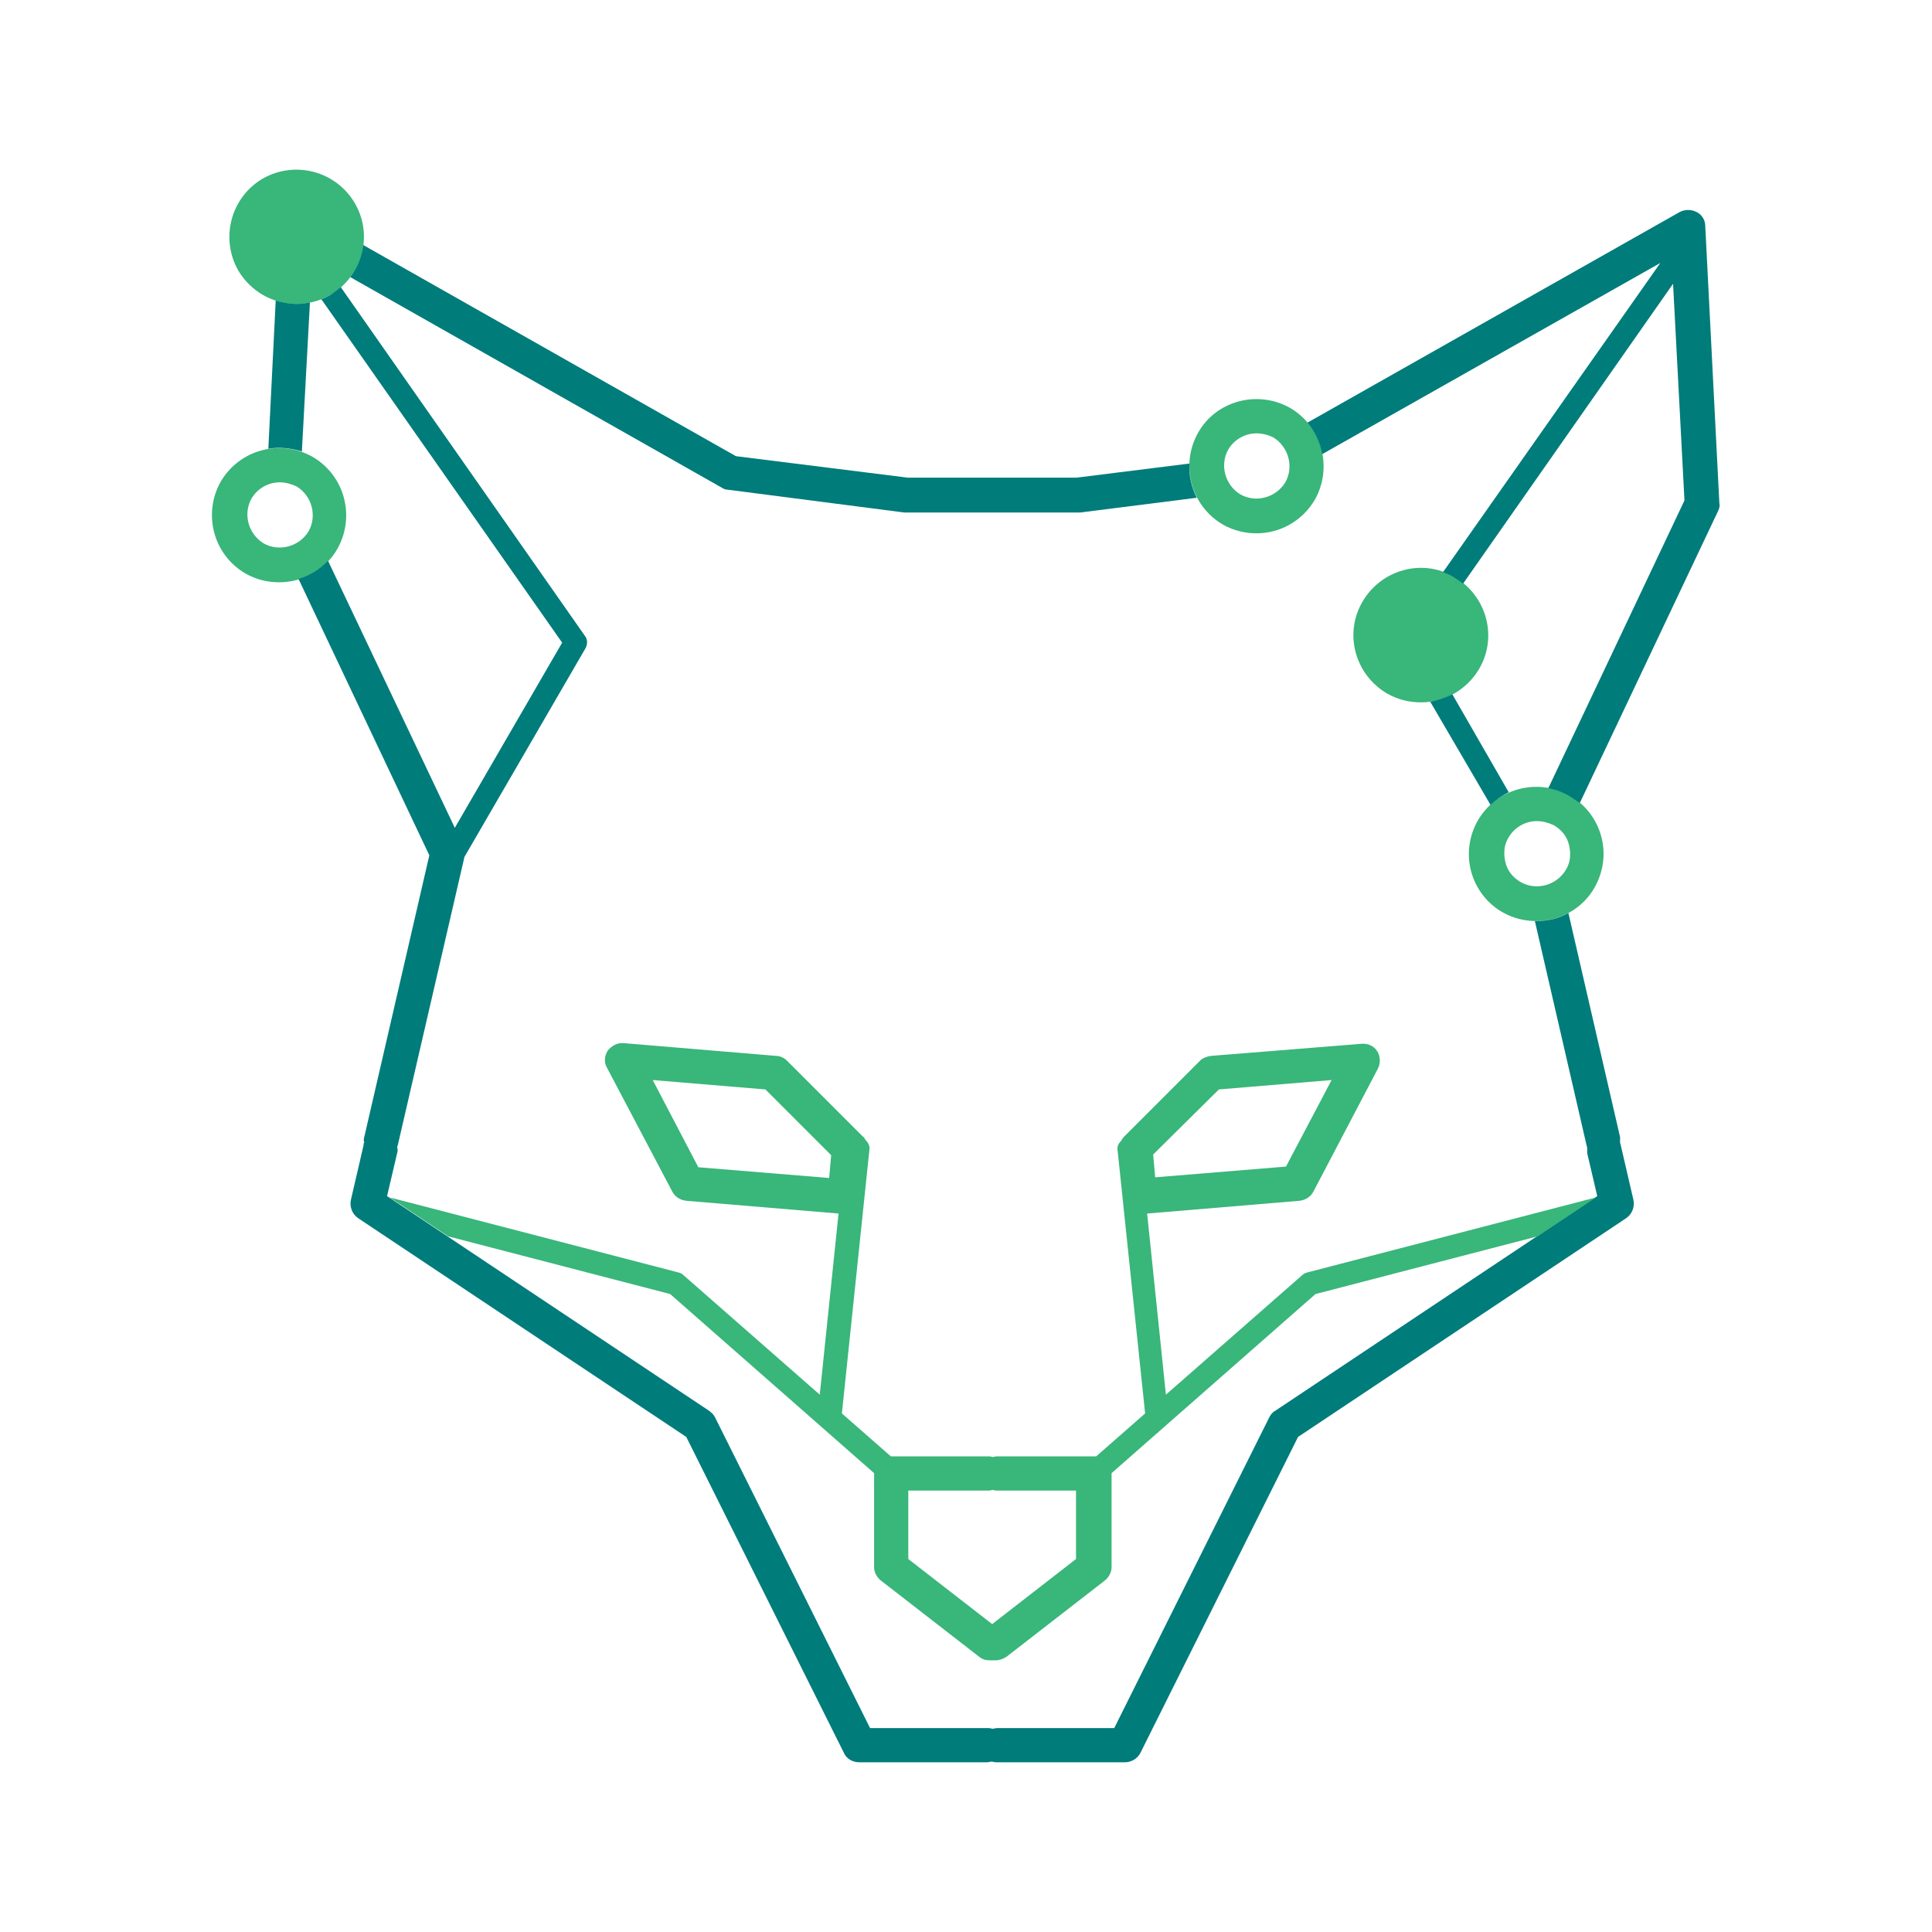
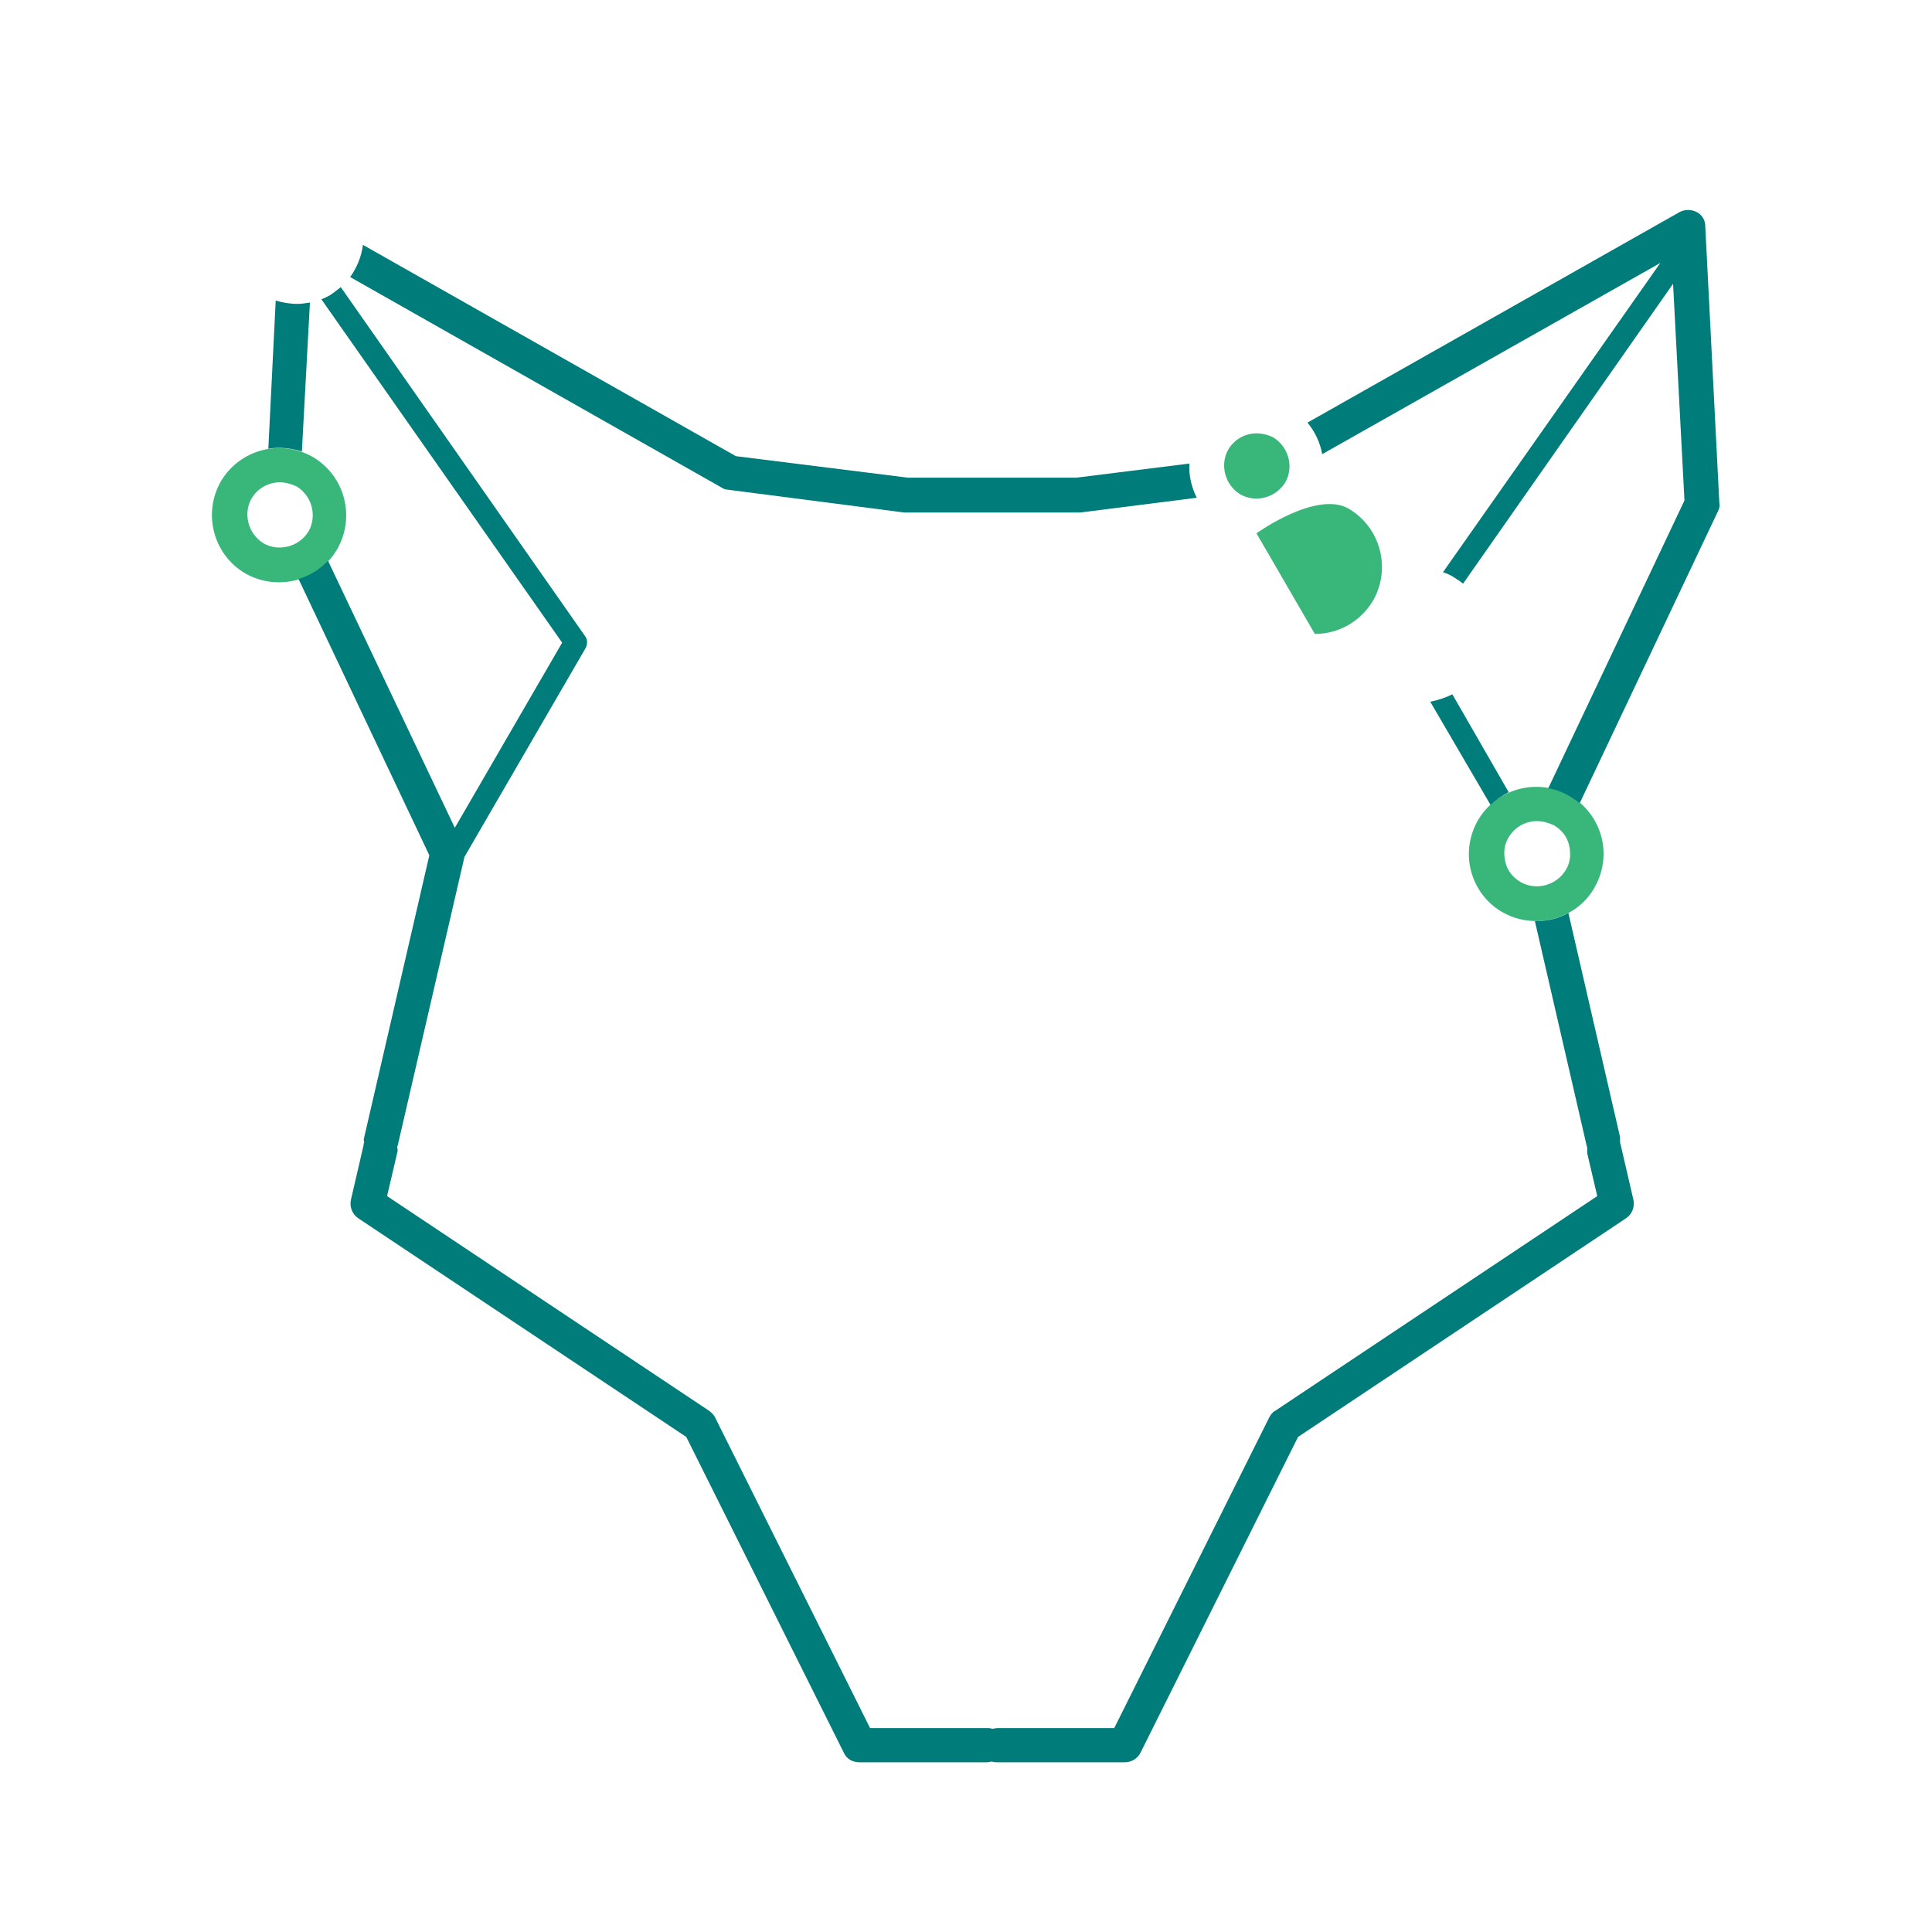
<svg xmlns="http://www.w3.org/2000/svg" xml:space="preserve" id="Layer_1" x="0" y="0" style="enable-background:new 0 0 288 288" version="1.1" viewBox="0 0 288 288">
  <style>.st0{fill:#39b67a}.st1{fill:#007c7b}</style>
  <switch>
    <g>
-       <path d="M187.3 79.5c-1.7 0-3.4-.4-5-1.3-4.8-2.8-6.4-8.9-3.7-13.7s8.9-6.4 13.7-3.7c4.8 2.8 6.4 8.9 3.7 13.7-1.9 3.2-5.2 5-8.7 5zm0-14.9c-1.7 0-3.3.9-4.2 2.4-1.3 2.3-.5 5.3 1.8 6.7 2.3 1.3 5.3.5 6.7-1.8 1.3-2.3.5-5.3-1.8-6.7-.8-.4-1.7-.6-2.5-.6zM41.6 86.8c-1.7 0-3.4-.4-5-1.3-4.8-2.8-6.4-8.9-3.7-13.7 2.8-4.8 8.9-6.4 13.7-3.7 4.8 2.8 6.4 8.9 3.7 13.7-1.8 3.2-5.2 5-8.7 5zm.1-14.9c-1.7 0-3.3.9-4.2 2.4-1.3 2.3-.5 5.3 1.8 6.7 2.3 1.3 5.3.5 6.7-1.8 1.3-2.3.5-5.3-1.8-6.7-.9-.4-1.7-.6-2.5-.6zM229 137.3c-1.7 0-3.4-.4-5-1.3-2.3-1.3-4-3.5-4.7-6.1-.7-2.6-.3-5.3 1-7.6 2.8-4.8 8.9-6.4 13.7-3.7 2.3 1.3 4 3.5 4.7 6.1.7 2.6.3 5.3-1 7.6-1.8 3.2-5.2 5-8.7 5zm.1-14.9c-1.7 0-3.3.9-4.2 2.4-.7 1.1-.8 2.4-.5 3.7.3 1.3 1.1 2.3 2.3 3 2.3 1.3 5.3.5 6.7-1.8.7-1.1.8-2.4.5-3.7-.3-1.3-1.1-2.3-2.3-3-.9-.4-1.7-.6-2.5-.6z" class="st0" />
+       <path d="M187.3 79.5s8.9-6.4 13.7-3.7c4.8 2.8 6.4 8.9 3.7 13.7-1.9 3.2-5.2 5-8.7 5zm0-14.9c-1.7 0-3.3.9-4.2 2.4-1.3 2.3-.5 5.3 1.8 6.7 2.3 1.3 5.3.5 6.7-1.8 1.3-2.3.5-5.3-1.8-6.7-.8-.4-1.7-.6-2.5-.6zM41.6 86.8c-1.7 0-3.4-.4-5-1.3-4.8-2.8-6.4-8.9-3.7-13.7 2.8-4.8 8.9-6.4 13.7-3.7 4.8 2.8 6.4 8.9 3.7 13.7-1.8 3.2-5.2 5-8.7 5zm.1-14.9c-1.7 0-3.3.9-4.2 2.4-1.3 2.3-.5 5.3 1.8 6.7 2.3 1.3 5.3.5 6.7-1.8 1.3-2.3.5-5.3-1.8-6.7-.9-.4-1.7-.6-2.5-.6zM229 137.3c-1.7 0-3.4-.4-5-1.3-2.3-1.3-4-3.5-4.7-6.1-.7-2.6-.3-5.3 1-7.6 2.8-4.8 8.9-6.4 13.7-3.7 2.3 1.3 4 3.5 4.7 6.1.7 2.6.3 5.3-1 7.6-1.8 3.2-5.2 5-8.7 5zm.1-14.9c-1.7 0-3.3.9-4.2 2.4-.7 1.1-.8 2.4-.5 3.7.3 1.3 1.1 2.3 2.3 3 2.3 1.3 5.3.5 6.7-1.8.7-1.1.8-2.4.5-3.7-.3-1.3-1.1-2.3-2.3-3-.9-.4-1.7-.6-2.5-.6z" class="st0" />
      <path d="m177.3 69.1-16.8 2.1h-25.2L109.7 68 54.1 36.5c-.2 1.7-.9 3.4-1.9 4.8l55.4 31.4c.3.2.6.3.9.3l26.3 3.4H161l17.4-2.2c-.8-1.6-1.2-3.3-1.1-5.1z" class="st1" />
-       <path d="M52.9 30.3c-2.8-4.8-8.9-6.4-13.7-3.7-4.8 2.8-6.4 8.9-3.7 13.7 1.9 3.2 5.2 5 8.7 5 1.7 0 3.4-.4 5-1.3 4.8-2.8 6.5-8.9 3.7-13.7z" class="st0" />
      <path d="m45 67.3 1.2-22.2c-.6.1-1.3.2-1.9.2-1.1 0-2.2-.2-3.2-.5L40 66.9c1.6-.3 3.4-.1 5 .4z" class="st1" />
-       <path d="M216.8 86c-4.8-2.8-10.9-1.1-13.7 3.7-2.8 4.8-1.1 10.9 3.7 13.7 1.6.9 3.3 1.3 5 1.3 3.5 0 6.8-1.8 8.7-5 2.8-4.8 1.1-10.9-3.7-13.7z" class="st0" />
      <path d="m224.9 118.1-8.4-14.6c-1 .5-2.2.9-3.3 1.1l9 15.4c.7-.7 1.7-1.4 2.7-1.9zM254.2 33.7c0-.9-.5-1.7-1.3-2.1-.8-.4-1.7-.4-2.5 0L194.9 63c1.1 1.3 1.9 3 2.2 4.7l50.4-28.5-32.4 46.1c.6.2 1.1.4 1.7.8.5.3.9.6 1.3.9l31.3-44.7 1.7 32.3-20.3 42.9c1.1.2 2.2.6 3.2 1.2.5.3 1 .7 1.5 1l20.6-43.5c.2-.4.3-.8.2-1.2l-2.1-41.3zM243.5 178.9l-1.9-8.2c0-.1-.1-.3-.1-.4v-.8l-7.7-33.4c-1.4.8-3.1 1.2-4.7 1.2h-.3l7.7 33.4c0 .1.1.3.1.4v.8l1.5 6.4-48 32c-.4.2-.7.6-.9 1l-23.1 46.3h-17.4c-.3 0-.5.1-.8.1-.3-.1-.5-.1-.8-.1h-17.4l-23.1-46.3c-.2-.4-.5-.7-.9-1l-48-32 1.5-6.4c.1-.3.1-.6 0-.9 0-.1.1-.2.1-.3l9.9-42.8v-.1l18.1-31.2c.3-.6.3-1.3-.1-1.8l-36.4-52c-.5.4-1 .8-1.6 1.2-.4.2-.9.5-1.3.6l35.9 51.2-16 27.6-18.9-39.8c-.7.7-1.4 1.3-2.3 1.8-.7.4-1.4.7-2.1.9L64 127.5l-9.7 42c-.1.3-.1.5 0 .8-.1.1-.1.3-.1.4l-1.9 8.2c-.2 1 .2 2.1 1.1 2.7l48.9 32.6 23.5 47.1c.4.9 1.3 1.4 2.3 1.4h19c.3 0 .5-.1.8-.1.3.1.5.1.8.1h19c1 0 1.9-.6 2.3-1.4l23.5-47.1 48.9-32.6c.9-.6 1.3-1.7 1.1-2.7z" class="st1" />
-       <path d="M100.2 177.6c.4.8 1.2 1.3 2.1 1.4l22.7 1.9-2.8 27-20.3-17.8c-.2-.2-.4-.3-.7-.4l-43.1-11.2 8.7 5.8 33.1 8.6 30.4 26.7v14c0 .8.4 1.5 1 2L146 247c.5.4 1 .5 1.6.5h.8c.6 0 1.1-.2 1.6-.5l14.7-11.4c.6-.5 1-1.2 1-2v-14l30.4-26.7 33.1-8.6 8.7-5.8-43.1 11.2c-.3.1-.5.2-.7.4l-20.3 17.8-2.8-27 22.7-1.9c.9-.1 1.7-.6 2.1-1.4l9.6-18.3c.4-.8.4-1.8-.1-2.6s-1.4-1.2-2.4-1.1l-22.4 1.8c-.6.1-1.2.3-1.6.7l-11.3 11.3c-.2.2-.4.5-.5.7-.4.4-.6.8-.5 1.4l4.1 39.2-7.3 6.4H148.7c-.2 0-.4 0-.6.1-.2 0-.4-.1-.6-.1H132.8l-7.3-6.4 4.1-39.3c.1-.6-.2-1.1-.6-1.5-.1-.2-.2-.4-.4-.5l-11.3-11.3c-.4-.4-1-.7-1.6-.7L93 155.5c-1-.1-1.8.4-2.4 1.1-.5.8-.6 1.8-.1 2.6l9.7 18.4zm81.5-15.2 16.8-1.4-6.8 12.9-19.5 1.6-.3-3.4 9.8-9.7zm-46.3 59.8h11.9c.2 0 .4 0 .6-.1.2 0 .4.1.6.1h11.9v10.2l-12.5 9.7-12.5-9.7v-10.2zm-21.3-59.8 9.8 9.8-.3 3.4-19.5-1.6-6.8-13 16.8 1.4z" class="st0" />
    </g>
  </switch>
</svg>